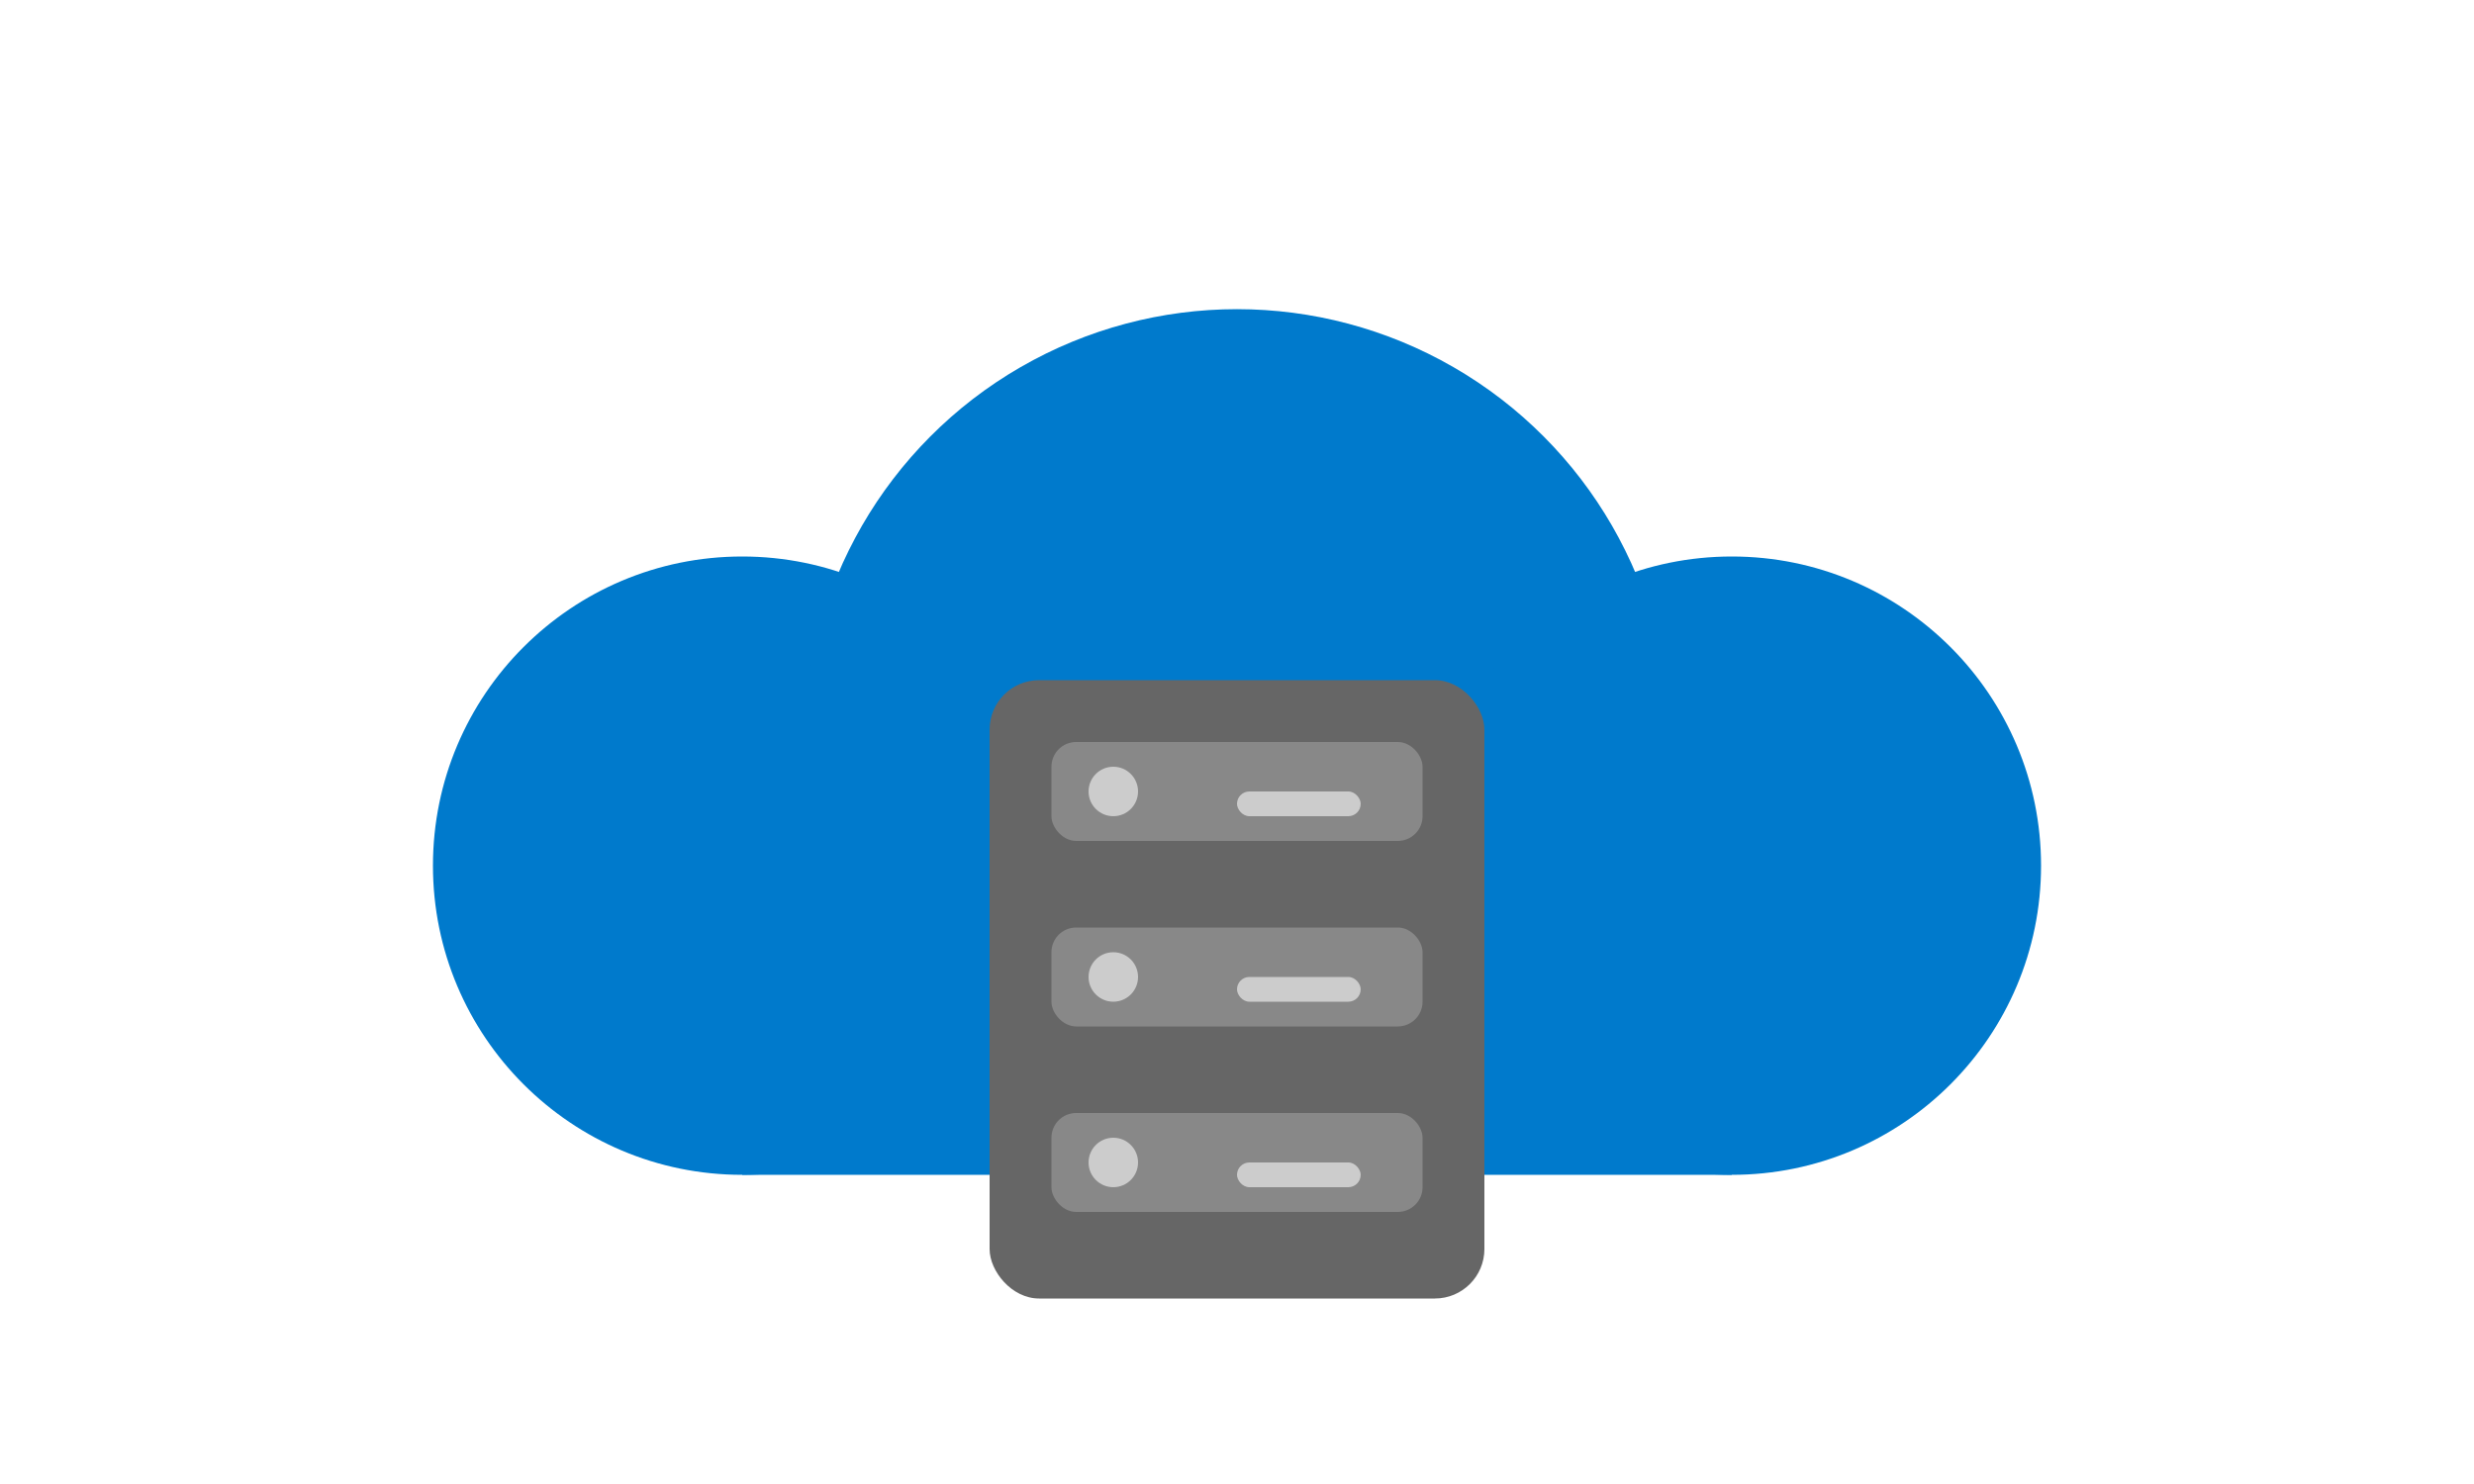
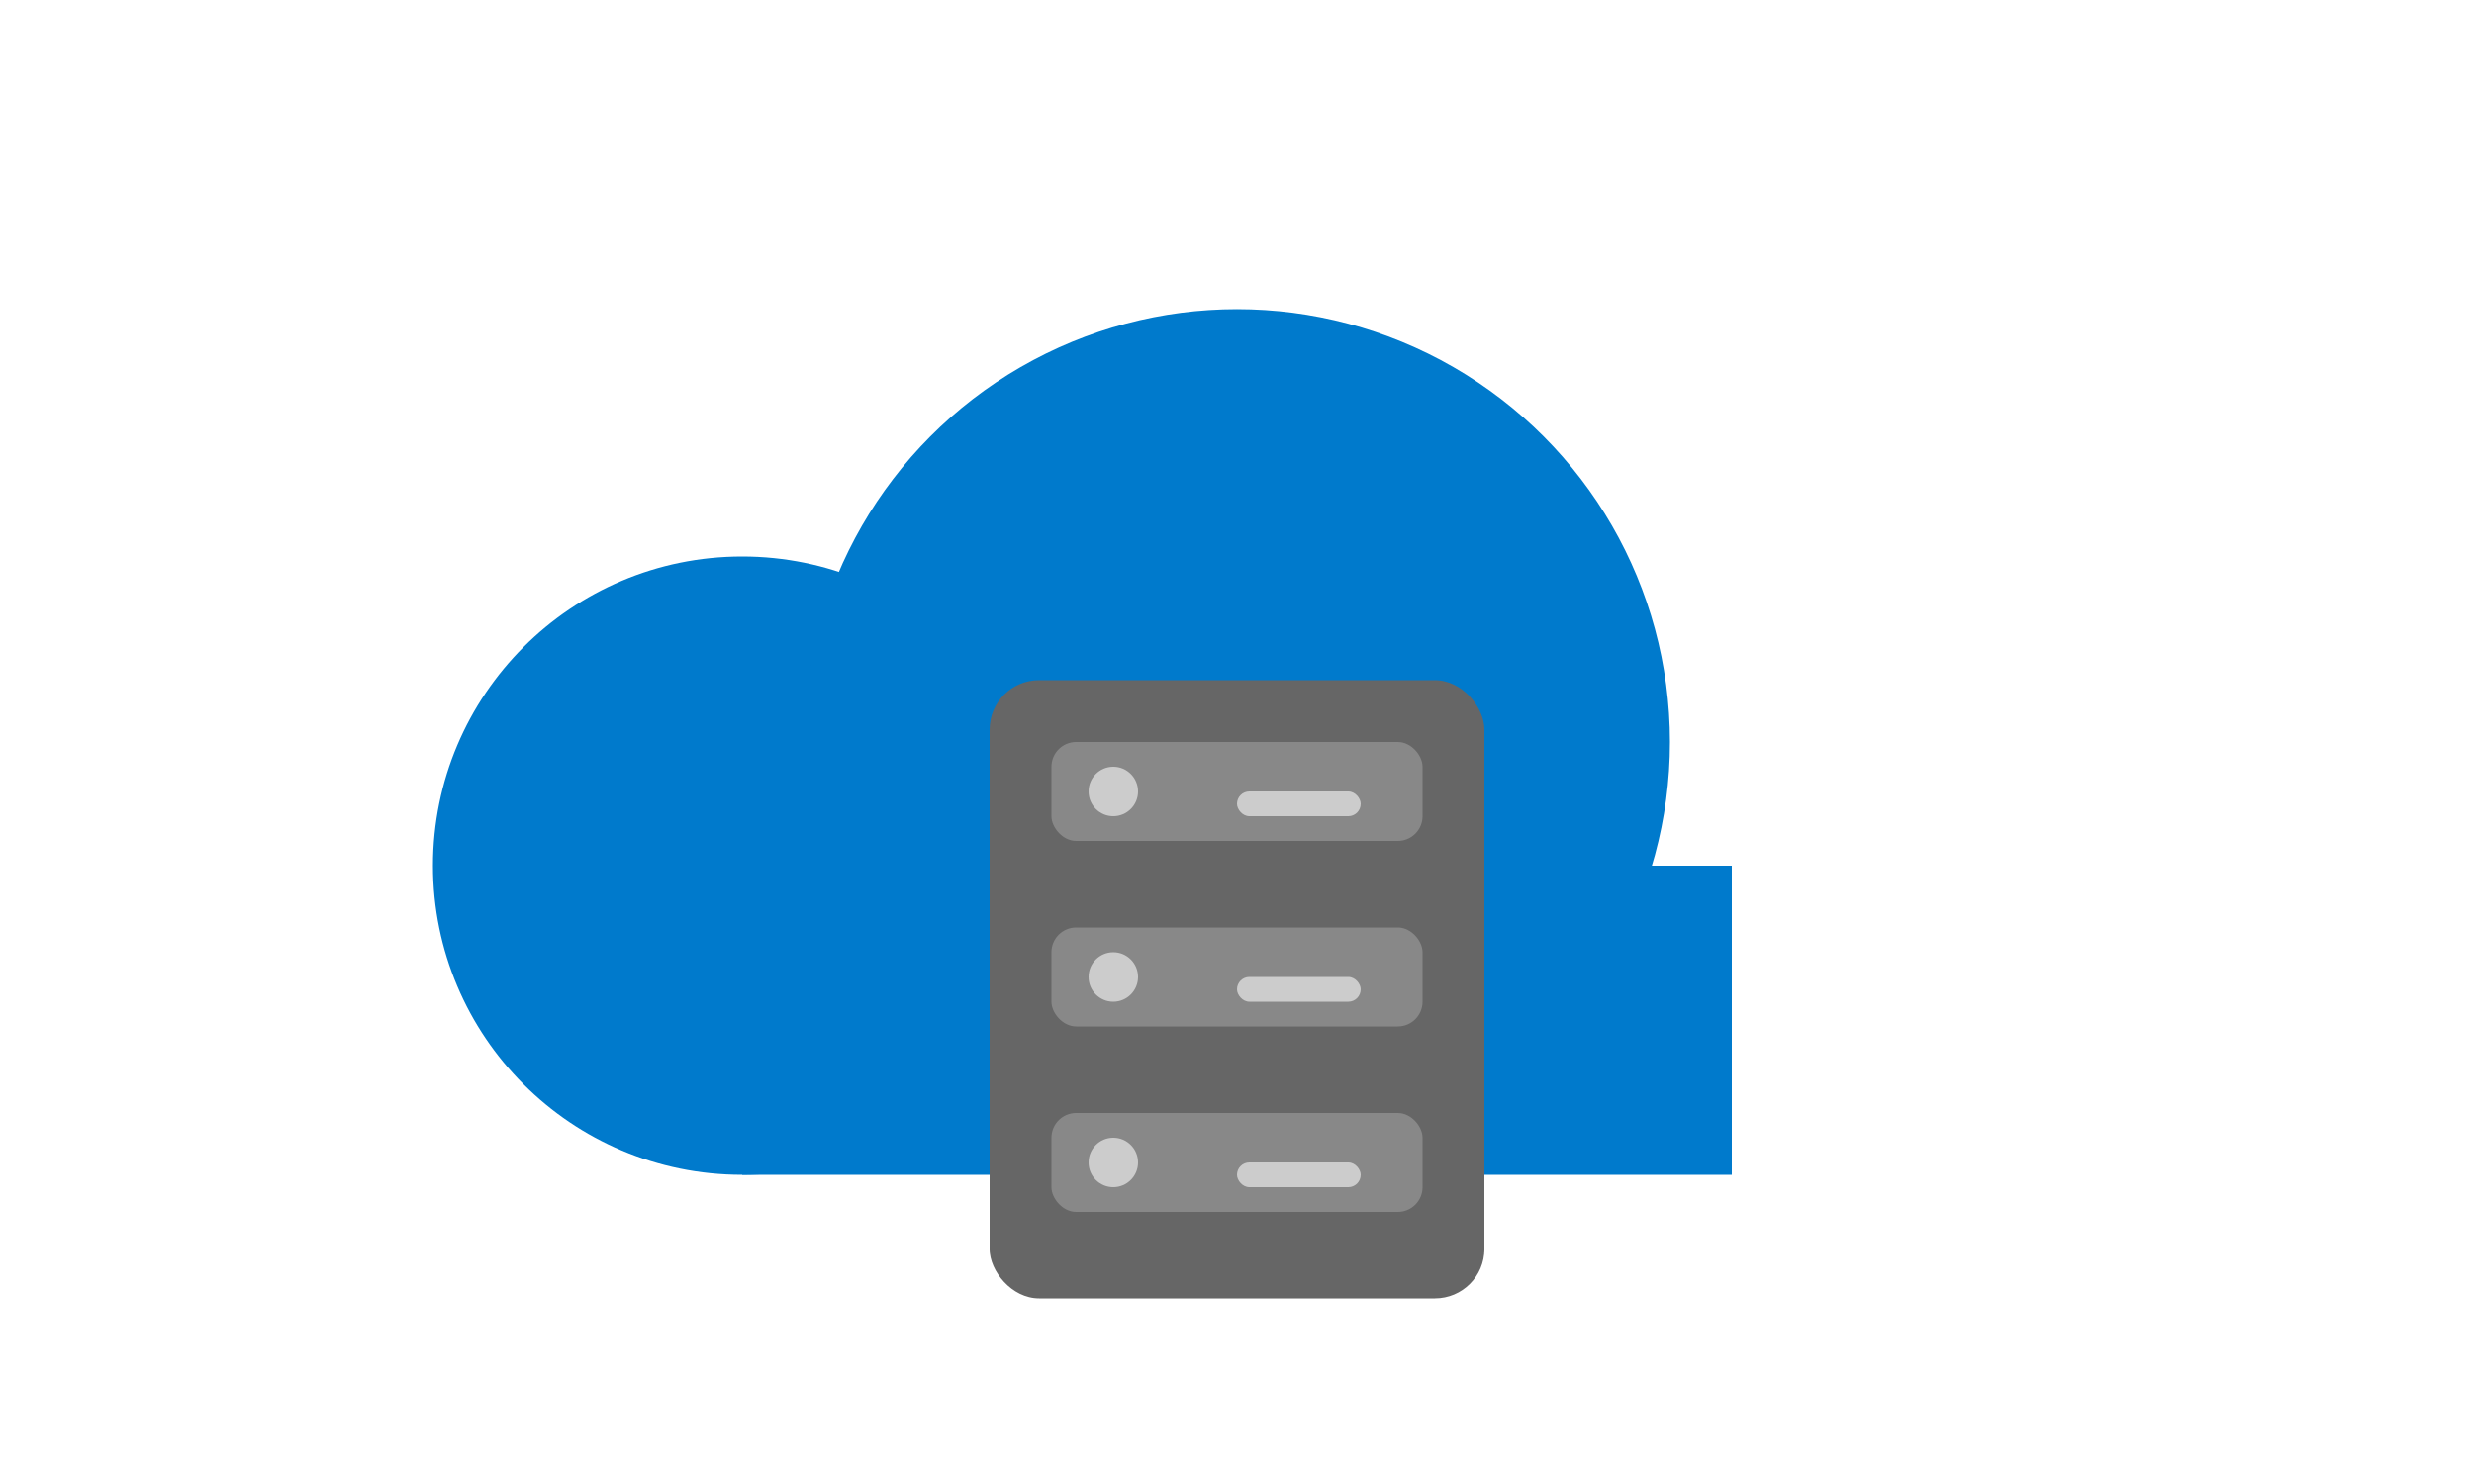
<svg xmlns="http://www.w3.org/2000/svg" viewBox="0 0 200 120" width="200" height="120">
  <circle cx="60" cy="70" r="25" fill="#007acc" />
  <circle cx="100" cy="60" r="35" fill="#007acc" />
-   <circle cx="140" cy="70" r="25" fill="#007acc" />
  <rect x="60" y="70" width="80" height="25" fill="#007acc" />
  <rect x="80" y="55" width="40" height="50" rx="4" fill="#666" />
  <g fill="#888">
    <rect x="85" y="60" width="30" height="8" rx="2" />
    <rect x="85" y="75" width="30" height="8" rx="2" />
    <rect x="85" y="90" width="30" height="8" rx="2" />
  </g>
  <g fill="#ccc">
    <circle cx="90" cy="64" r="2" />
    <rect x="100" y="64" width="10" height="2" rx="1" />
    <circle cx="90" cy="79" r="2" />
    <rect x="100" y="79" width="10" height="2" rx="1" />
    <circle cx="90" cy="94" r="2" />
    <rect x="100" y="94" width="10" height="2" rx="1" />
  </g>
</svg>